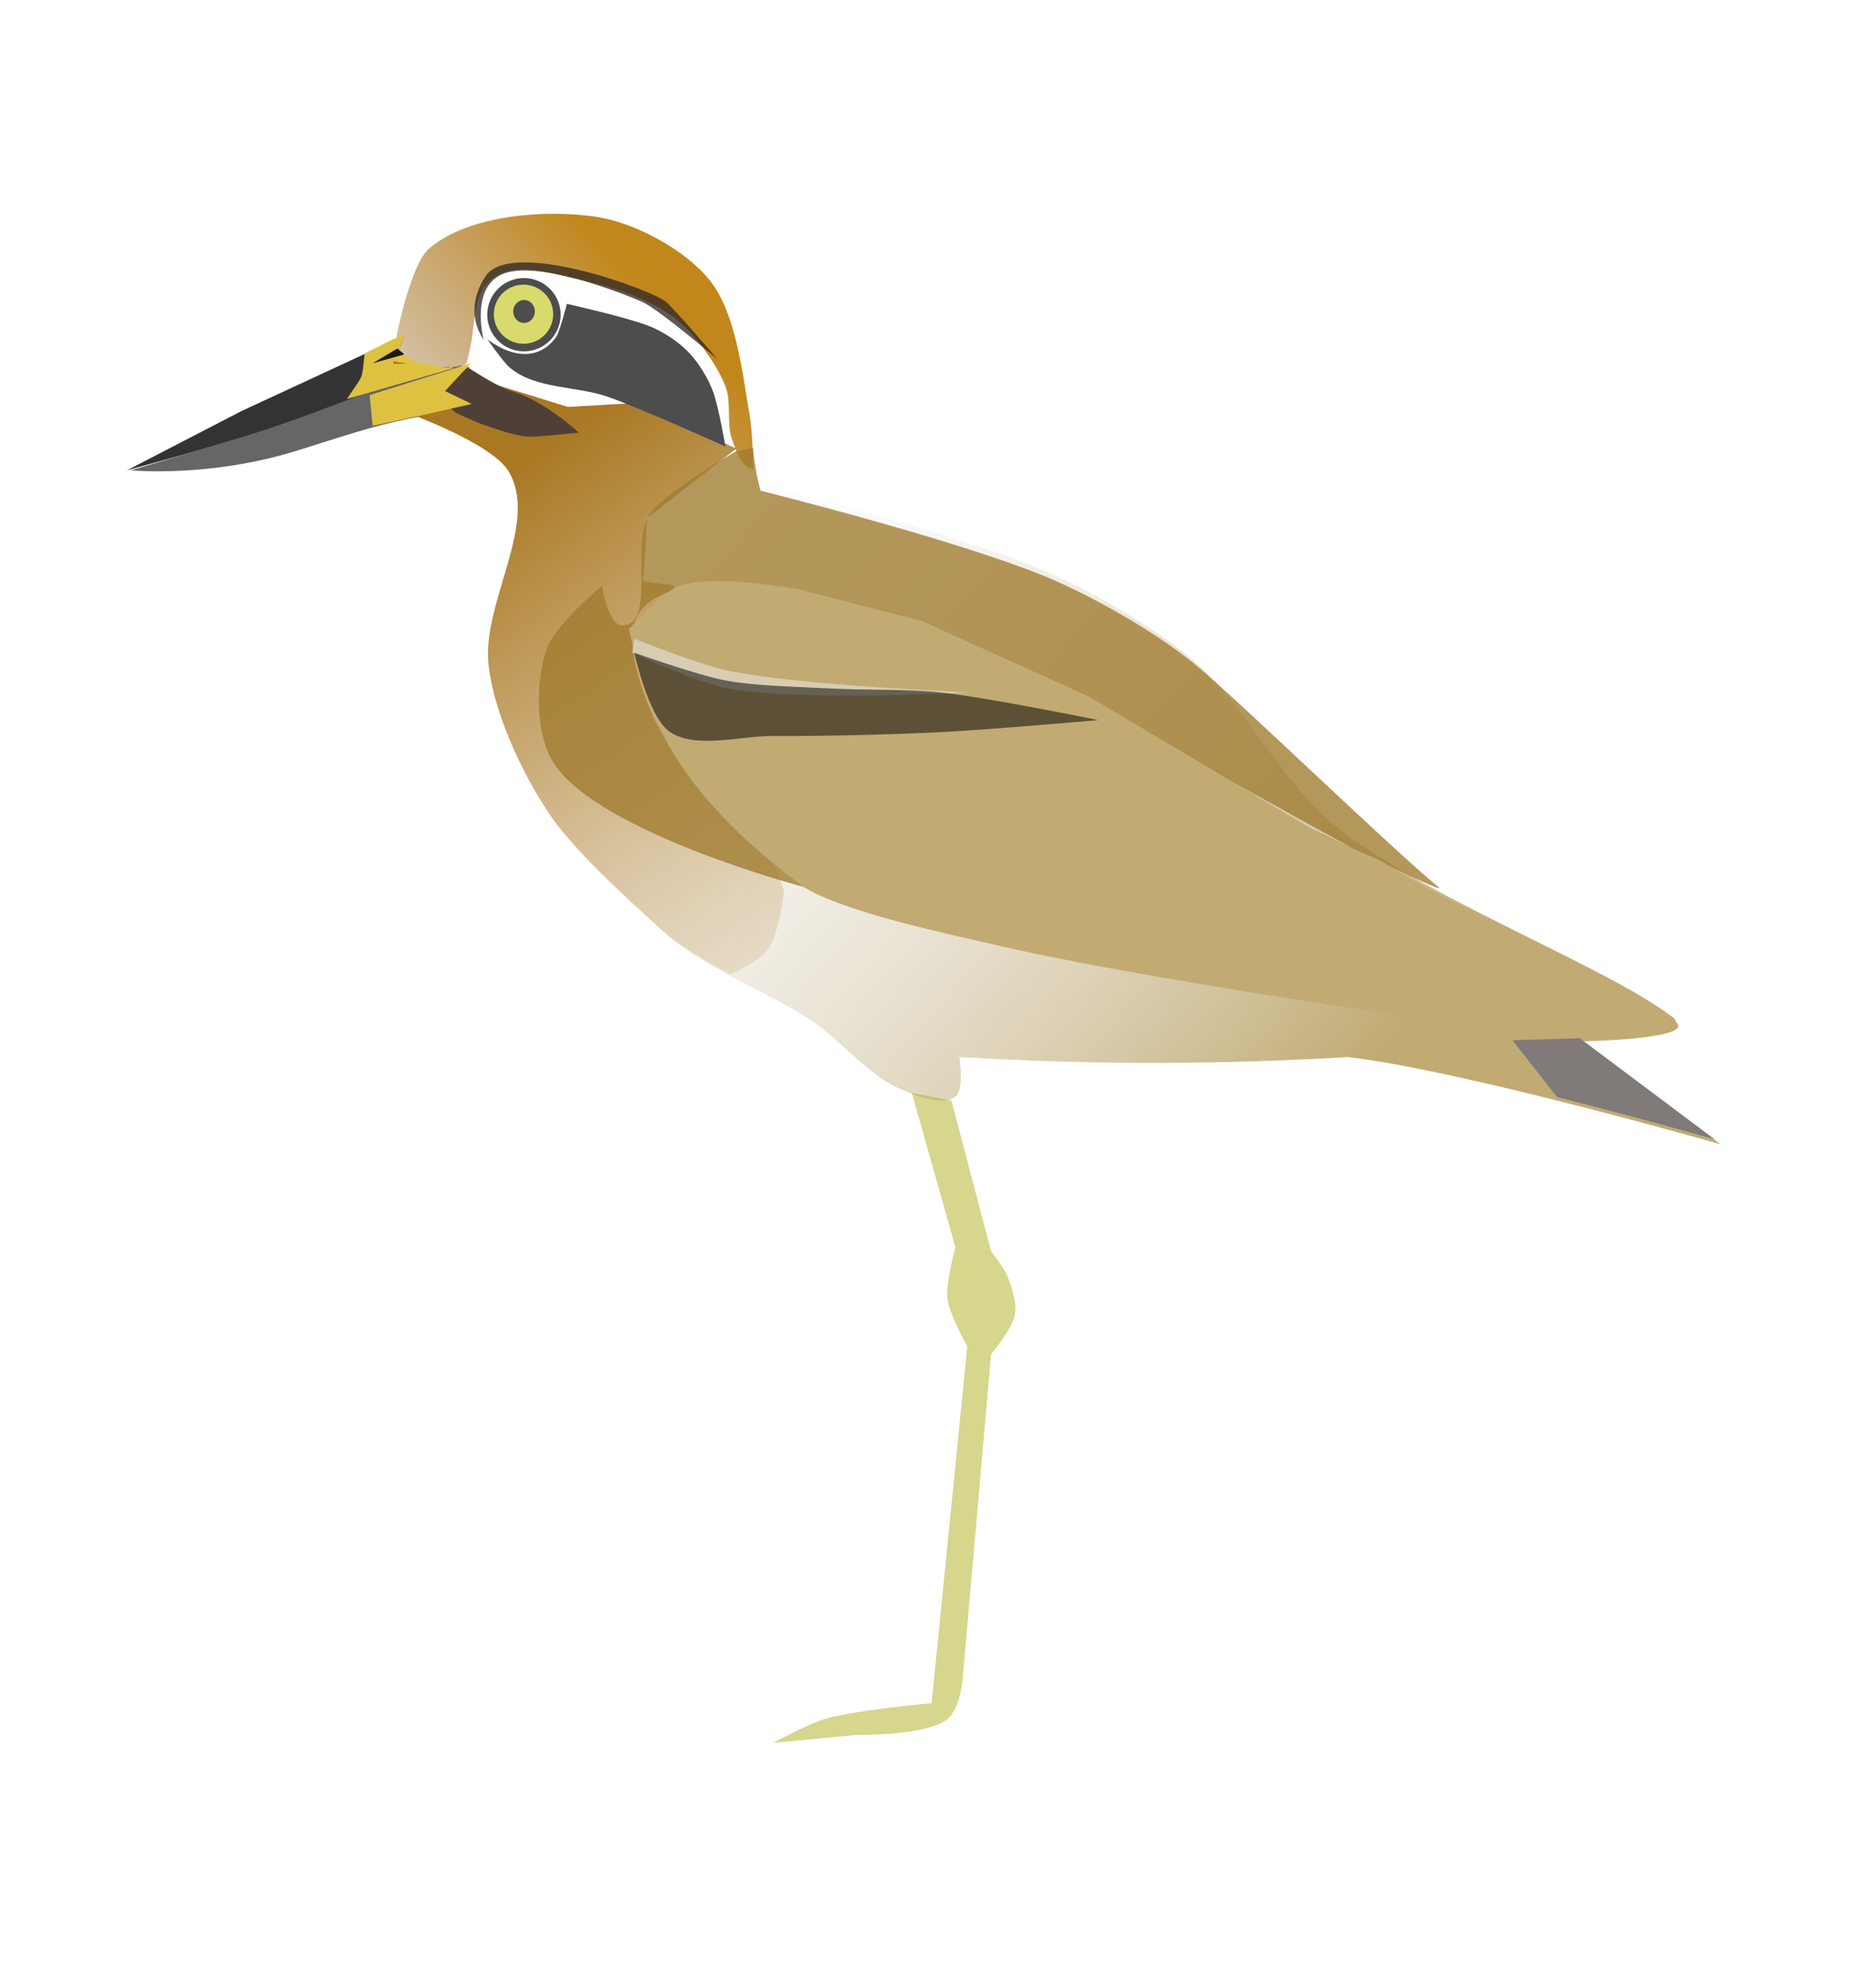
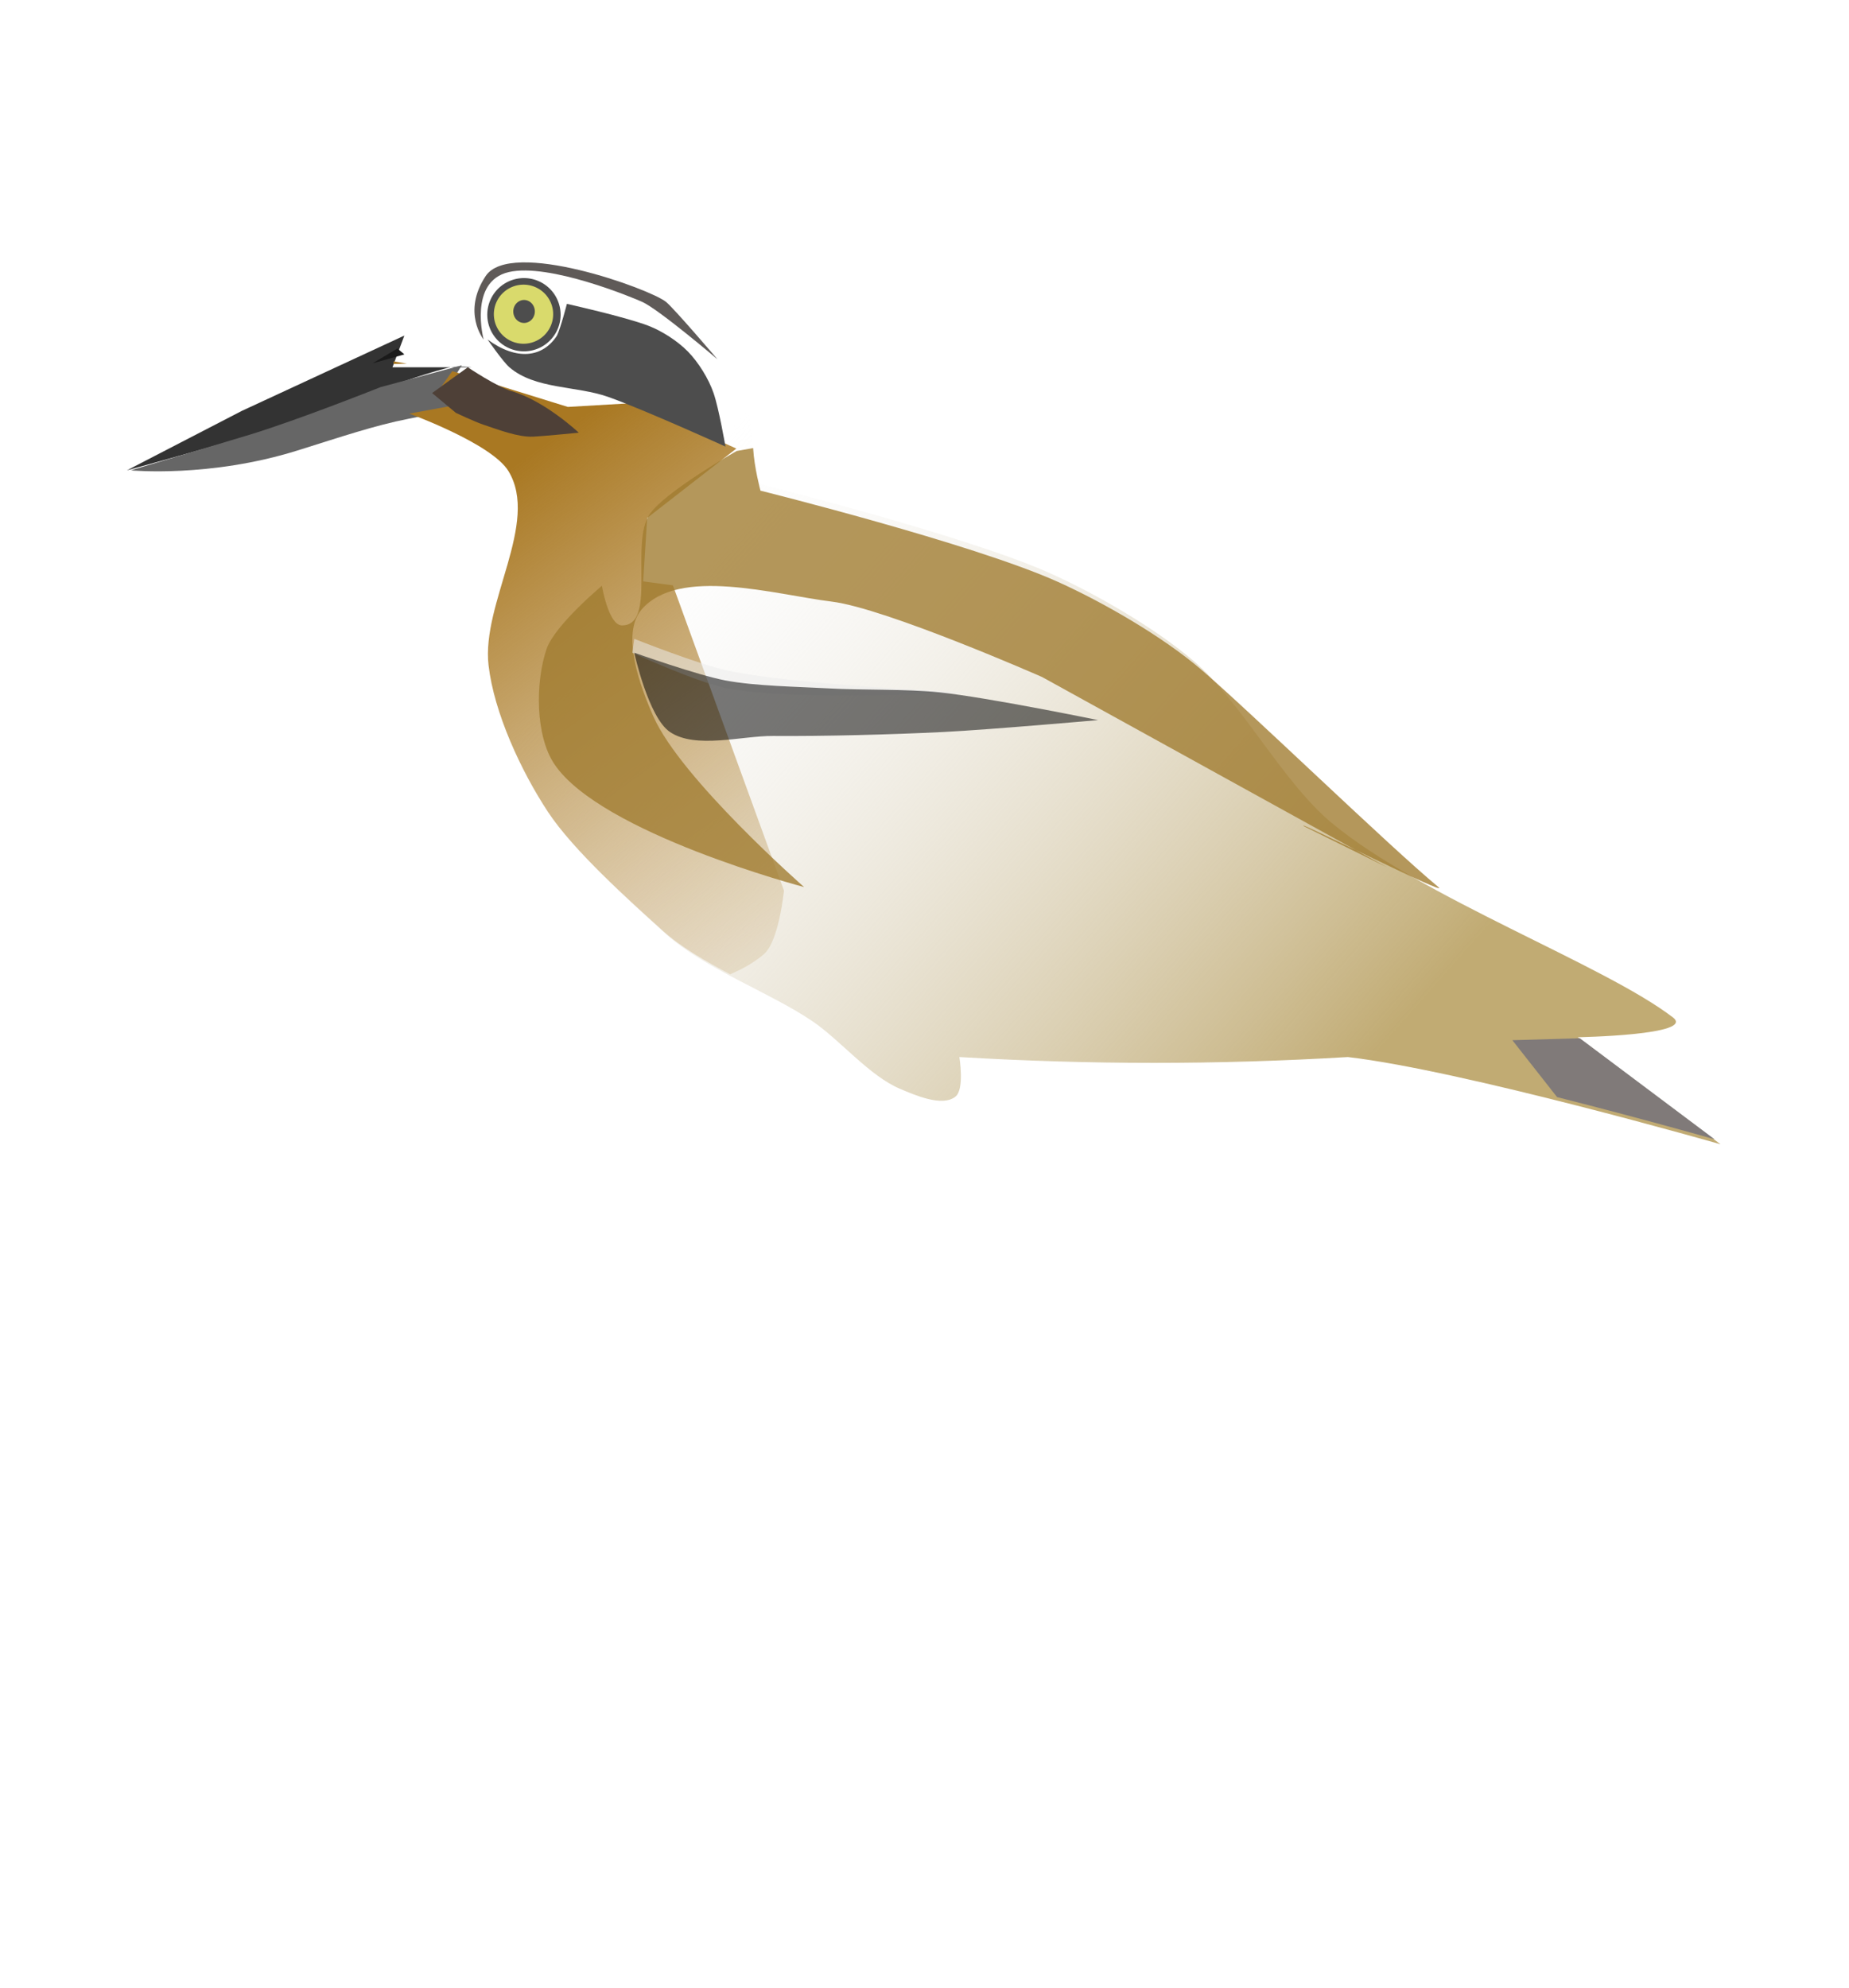
<svg xmlns="http://www.w3.org/2000/svg" xmlns:ns1="http://sodipodi.sourceforge.net/DTD/sodipodi-0.dtd" xmlns:ns2="http://www.inkscape.org/namespaces/inkscape" xmlns:xlink="http://www.w3.org/1999/xlink" width="744.09" height="800" id="svg2" ns1:version="0.32" ns2:version="0.45.1+0.46pre1+devel" version="1.0" ns1:docname="EsacusRecurvirostris.svg" ns2:output_extension="org.inkscape.output.svg.inkscape">
  <defs id="defs4">
    <linearGradient ns2:collect="always" id="linearGradient3238">
      <stop style="stop-color:#c1ab73;stop-opacity:1" offset="0" id="stop3240" />
      <stop style="stop-color:#ececec;stop-opacity:0;" offset="1" id="stop3242" />
    </linearGradient>
    <linearGradient ns2:collect="always" id="linearGradient3230">
      <stop style="stop-color:#a97822;stop-opacity:1;" offset="0" id="stop3232" />
      <stop style="stop-color:#a97822;stop-opacity:0;" offset="1" id="stop3234" />
    </linearGradient>
    <ns2:perspective ns1:type="inkscape:persp3d" ns2:vp_x="-50 : 600 : 1" ns2:vp_y="0 : 1000 : 0" ns2:vp_z="700 : 600 : 1" ns2:persp3d-origin="300 : 400 : 1" id="perspective39" />
    <linearGradient id="linearGradient3246">
      <stop style="stop-color:#c2871b;stop-opacity:1;" offset="0" id="stop3248" />
      <stop style="stop-color:#907c73;stop-opacity:0;" offset="1" id="stop3250" />
    </linearGradient>
    <ns2:perspective ns1:type="inkscape:persp3d" ns2:vp_x="-50 : 600 : 1" ns2:vp_y="0 : 1000 : 0" ns2:vp_z="700 : 600 : 1" ns2:persp3d-origin="300 : 400 : 1" id="perspective10" />
    <ns2:perspective id="perspective2395" ns2:persp3d-origin="300 : 400 : 1" ns2:vp_z="700 : 600 : 1" ns2:vp_y="0 : 1000 : 0" ns2:vp_x="-50 : 600 : 1" ns1:type="inkscape:persp3d" />
    <ns2:perspective id="perspective2408" ns2:persp3d-origin="300 : 400 : 1" ns2:vp_z="700 : 600 : 1" ns2:vp_y="0 : 1000 : 0" ns2:vp_x="-50 : 600 : 1" ns1:type="inkscape:persp3d" />
    <ns2:perspective id="perspective3194" ns2:persp3d-origin="300 : 400 : 1" ns2:vp_z="700 : 600 : 1" ns2:vp_y="0 : 1000 : 0" ns2:vp_x="-50 : 600 : 1" ns1:type="inkscape:persp3d" />
    <linearGradient ns2:collect="always" xlink:href="#linearGradient3246" id="linearGradient3221" gradientUnits="userSpaceOnUse" gradientTransform="translate(-721.886,84.552)" x1="953.209" y1="1.481" x2="820.882" y2="127.869" />
    <linearGradient ns2:collect="always" xlink:href="#linearGradient3230" id="linearGradient3236" x1="-26.73" y1="14.301" x2="124.045" y2="222.491" gradientUnits="userSpaceOnUse" gradientTransform="translate(213.774,187.451)" />
    <linearGradient ns2:collect="always" xlink:href="#linearGradient3238" id="linearGradient3244" x1="504.921" y1="479.72" x2="233.716" y2="240.421" gradientUnits="userSpaceOnUse" />
  </defs>
  <ns1:namedview id="base" pagecolor="#ffffff" bordercolor="#666666" borderopacity="1.0" gridtolerance="10000" guidetolerance="10" objecttolerance="10" ns2:pageopacity="0.0" ns2:pageshadow="2" ns2:zoom="0.31341508" ns2:cx="870.21851" ns2:cy="467.14649" ns2:document-units="px" ns2:current-layer="layer1" showgrid="false" ns2:window-width="1280" ns2:window-height="744" ns2:window-x="-4" ns2:window-y="-4" showguides="true" ns2:guide-bbox="true" />
  <g ns2:label="Layer 1" ns2:groupmode="layer" id="layer1">
    <g id="g3246">
      <path ns1:nodetypes="csssscssssccccssssssscccccc" id="path2414" d="M 159.533,134.251 C 159.533,134.251 165.154,106.271 172.295,99.951 C 187.972,86.079 220.255,83.696 240.895,87.188 C 256.113,89.763 275.993,100.605 285.564,112.714 C 296.081,126.021 298.607,150.245 301.517,166.955 C 302.915,174.984 303.112,194.075 303.112,194.075 C 303.112,194.075 388.527,215.354 422.762,230.768 C 441.174,239.058 464.833,252.759 480.194,265.865 C 499.821,282.611 516.149,314.83 536.03,331.274 C 572.534,361.465 645.503,388.176 673.229,409.445 C 682.538,416.586 634.941,417.421 634.941,417.421 L 692.373,460.495 C 692.373,460.495 588.311,430.698 542.412,425.398 C 489.626,428.529 438.972,428.51 386.07,425.398 C 386.07,425.398 388.26,438.385 384.474,441.351 C 379.146,445.526 368.374,440.796 362.14,438.161 C 349.883,432.98 338.046,418.522 327.042,411.04 C 310.006,399.456 283.306,389.75 268.015,375.943 C 254.304,363.562 231.924,343.504 221.751,328.083 C 210.766,311.433 200.037,288.035 197.821,269.056 C 194.9,244.046 218.446,211.65 205.797,190.885 C 199.025,179.766 165.914,167.753 165.914,167.753 L 191.838,162.967 L 177.879,158.181 L 185.856,147.013 L 158.735,147.811 L 159.533,134.251 z" style="fill:url(#linearGradient3244);fill-opacity:1;fill-rule:nonzero;stroke:none;stroke-width:1;stroke-miterlimit:4;stroke-dasharray:none;stroke-opacity:1" />
-       <path ns1:nodetypes="csccccccsccssssscsssc" id="path3222" d="M 223.854,86.037 C 205.332,85.884 184.236,89.82 172.479,100.225 C 165.338,106.544 159.729,134.506 159.729,134.506 L 159.448,139.256 L 159.729,142.892 L 171.166,147.725 L 180.842,150.329 L 187.635,146.475 C 187.635,146.475 189.458,140.079 190.045,135.323 C 190.749,129.613 191.593,118.708 195.607,114.586 C 203.824,104.898 217.247,108.848 228.311,111.368 C 237.281,113.282 249.506,116.341 257.842,120.165 C 265.202,123.541 270.495,126.382 276.198,132.131 C 282.273,138.257 289.165,147.936 292.135,156.037 C 294.291,161.917 292.385,170.907 294.541,176.787 C 296.026,180.838 298.28,187.91 302.51,188.756 C 302.731,188.8 302.969,188.829 303.198,188.85 C 303.037,182.608 302.635,172.606 301.698,167.225 C 298.788,150.515 296.278,126.282 285.76,112.975 C 276.189,100.866 256.291,90.018 241.073,87.443 C 235.913,86.57 230.028,86.088 223.854,86.037 z" style="fill:url(#linearGradient3221);fill-opacity:1;fill-rule:nonzero;stroke:none;stroke-width:1;stroke-miterlimit:4;stroke-dasharray:none;stroke-opacity:1" />
      <path ns1:nodetypes="ccczsccc" id="path2416" d="M 162.724,135.048 L 97.315,165.36 L 51.051,189.289 C 51.051,189.289 88.445,179.042 106.887,173.336 C 125.329,167.631 158.996,153.648 179.474,148.21 C 184.192,146.957 189.844,147.811 189.844,147.811 L 157.938,147.811 L 162.724,135.048 z" style="fill:#333333;fill-opacity:1;fill-rule:nonzero;stroke:none;stroke-width:1;stroke-miterlimit:4;stroke-dasharray:none;stroke-opacity:1" />
      <path ns1:nodetypes="ccscssccc" id="path2418" d="M 185.856,147.013 L 153.152,155.788 C 153.152,155.788 120.339,168.883 100.506,174.932 C 88.18,178.691 52.646,189.289 52.646,189.289 C 52.646,189.289 84.315,192.354 119.65,181.313 C 137.419,175.761 150.645,171.244 164.319,168.55 C 172.823,166.875 191.041,162.967 191.041,162.967 L 179.076,157.782 L 185.856,147.013 z" style="fill:#666666;fill-opacity:1;fill-rule:nonzero;stroke:none;stroke-width:1;stroke-miterlimit:4;stroke-dasharray:none;stroke-opacity:1" />
-       <path ns1:nodetypes="ccccscc" id="path2420" d="M 157.938,136.644 L 146.77,142.227 C 145.318,153.826 146.884,149.564 139.591,160.574 L 182.266,148.21 C 182.266,148.21 163.533,146.535 161.128,141.43 C 160.161,139.376 163.521,134.251 163.521,134.251 L 157.938,136.644 z" style="fill:#dfc241;fill-opacity:0.988;fill-rule:nonzero;stroke:none;stroke-width:1;stroke-miterlimit:4;stroke-dasharray:none;stroke-opacity:1" />
      <path id="path3194" d="M 159.932,140.233 L 149.961,146.216 L 162.724,142.626 L 159.932,140.233 z" style="fill:#1a1a1a;fill-opacity:0.988;fill-rule:nonzero;stroke:none;stroke-width:1;stroke-miterlimit:4;stroke-dasharray:none;stroke-opacity:1" />
      <path ns1:nodetypes="ccccccccsssscscccccccc" id="path3228" d="M 158.328,145.427 L 158.422,146.49 L 163.766,146.334 L 158.328,145.427 z M 182.016,149.365 L 176.672,156.896 L 190.641,161.677 L 164.703,166.459 C 164.703,166.459 197.837,178.465 204.609,189.584 C 217.258,210.349 193.689,242.761 196.609,267.771 C 198.826,286.75 209.562,310.153 220.547,326.803 C 230.721,342.223 253.085,362.265 266.797,374.646 C 274.01,381.16 283.78,386.768 293.859,392.084 C 299.26,389.775 303.891,387.074 307.484,383.928 C 313.521,378.643 315.484,358.396 315.484,358.396 L 270.798,235.57 L 258.835,233.967 L 260.437,208.445 L 296.328,180.521 L 255.641,162.177 L 228.519,163.763 L 182.016,149.365 z" style="fill:url(#linearGradient3236);fill-opacity:1;fill-rule:nonzero;stroke:none;stroke-width:1;stroke-miterlimit:4;stroke-dasharray:none;stroke-opacity:1" />
      <path ns1:nodetypes="cscssccc" id="path3217" d="M 188.249,147.811 C 188.249,147.811 200.04,155.704 205.797,157.383 C 219.418,161.354 232.918,174.134 232.918,174.134 C 232.918,174.134 218.352,175.566 214.572,175.729 C 208.425,175.994 200.47,172.88 194.63,170.943 C 191.17,169.796 183.463,166.157 183.463,166.157 L 173.891,158.181 L 188.249,147.811 z" style="fill:#4e4037;fill-opacity:1;fill-rule:nonzero;stroke:none;stroke-width:1;stroke-miterlimit:4;stroke-dasharray:none;stroke-opacity:1" />
-       <path ns1:nodetypes="ccccccc" id="path3196" d="M 189.445,146.216 L 179.076,157.383 L 189.844,162.568 L 168.706,167.354 L 149.961,171.342 L 148.764,158.978 L 189.445,146.216 z" style="fill:#dec141;fill-opacity:1;fill-rule:nonzero;stroke:none;stroke-width:1;stroke-miterlimit:4;stroke-dasharray:none;stroke-opacity:1" />
      <g transform="matrix(0.544,0,0,0.552,-168.794,108.698)" id="g3210">
        <path ns1:type="arc" style="opacity:1;fill:#4d4d4d;fill-opacity:1;fill-rule:nonzero;stroke:none;stroke-width:1.282;stroke-miterlimit:4;stroke-dasharray:none;stroke-opacity:1" id="path3204" ns1:cx="701.54572" ns1:cy="46.90641" ns1:rx="30.710073" ns1:ry="41.079708" d="M 732.225,45.075 A 30.71,41.08 0 1 1 732.122,43.077" ns1:start="6.2385837" ns1:end="12.473008" ns1:open="true" transform="matrix(0.883,0,0,0.65,78.408,2.036)" />
        <path ns1:type="arc" style="opacity:1;fill:#d9da6c;fill-opacity:1;fill-rule:nonzero;stroke:none;stroke-width:1;stroke-miterlimit:4;stroke-dasharray:none;stroke-opacity:1" id="path3206" ns1:cx="622.57697" ns1:cy="93.569771" ns1:rx="21.935766" ns1:ry="21.536934" d="M 644.491,92.61 A 21.936,21.537 0 1 1 644.417,91.562" ns1:start="6.2385837" ns1:end="12.473008" ns1:open="true" transform="translate(74.98,-61.42)" />
        <path ns1:type="arc" style="opacity:1;fill:#4d4d4d;fill-opacity:1;fill-rule:nonzero;stroke:none;stroke-width:1;stroke-miterlimit:4;stroke-dasharray:none;stroke-opacity:1" id="path3208" ns1:cx="619.7851" ns1:cy="82.8013" ns1:rx="7.9766426" ns1:ry="8.3754749" d="M 627.754,82.428 A 7.977,8.375 0 1 1 627.727,82.02" ns1:start="6.2385837" ns1:end="12.473008" ns1:open="true" transform="translate(78.171,-52.646)" />
      </g>
      <path ns1:nodetypes="cssscssccc" id="path3215" d="M 228.132,122.286 C 228.132,122.286 251.339,127.454 260.836,131.06 C 266.339,133.149 272.664,137.231 276.789,141.43 C 281.066,145.781 285.168,152.414 287.159,158.181 C 289.319,164.437 291.945,179.718 291.945,179.718 C 291.945,179.718 259.329,164.918 244.883,159.776 C 231.969,155.18 215.388,156.753 205,147.811 C 202.403,145.576 196.225,136.644 196.225,136.644 C 207.918,145.227 218.401,143.954 224.144,135.048 C 225.695,131.803 228.132,122.286 228.132,122.286 z" style="fill:#4d4d4d;fill-opacity:1;fill-rule:nonzero;stroke:none;stroke-width:1;stroke-miterlimit:4;stroke-dasharray:none;stroke-opacity:1" />
      <path ns1:nodetypes="csscszc" id="path3224" d="M 194.63,136.644 C 194.63,136.644 188.449,113.3 204.702,109.505 C 220.955,105.71 254.856,119.869 258.443,121.488 C 265.18,124.529 288.754,144.62 288.754,144.62 C 288.754,144.62 271.358,124.215 268.015,121.488 C 261.611,116.263 205.426,95.956 195.428,111.118 C 185.793,125.73 194.63,136.644 194.63,136.644 z" style="fill:#2c2623;fill-opacity:0.756;fill-rule:nonzero;stroke:none;stroke-width:1;stroke-miterlimit:4;stroke-dasharray:none;stroke-opacity:1" />
      <path ns1:nodetypes="ccsscsscssscccssscc" id="path3229" d="M 303.08,180.321 L 296.473,181.493 C 296.473,181.493 267.658,197.734 261.379,207.025 C 253.465,218.734 264.354,251.895 250.222,251.681 C 244.872,251.6 242.222,235.743 242.222,235.743 C 242.222,235.743 223.159,251.632 219.91,261.275 C 215.468,274.459 215.344,295.974 223.097,307.525 C 241.827,335.426 323.598,356.993 323.598,356.993 C 323.598,356.993 274.101,313.508 262.973,288.4 C 257.704,276.513 249.724,255.172 258.191,245.306 C 273.166,227.858 311.934,239.302 334.754,242.118 C 356.547,244.809 419.331,272.44 419.331,272.44 L 558.098,348.993 L 524.971,332.634 C 517.784,328.087 584.569,361.71 578.856,356.984 C 558.975,340.541 502.756,285.989 483.129,269.243 C 467.768,256.137 444.103,242.439 425.691,234.15 C 391.457,218.736 306.035,197.462 306.035,197.462 C 306.035,197.462 303.543,188.303 303.08,180.321 z" style="opacity:0.79;fill:#a17c31;fill-opacity:1;fill-rule:nonzero;stroke:none;stroke-width:1;stroke-miterlimit:4;stroke-dasharray:none;stroke-opacity:1" />
-       <path ns1:nodetypes="cscccscscccccc" id="path3244" d="M 286.996,233.883 C 281.873,233.954 277.17,234.454 273.778,235.633 C 266.079,238.308 253.059,253.196 253.059,253.196 C 253.059,253.196 257.856,272.658 259.434,278.695 C 270.867,311.978 295.609,336.2 323.246,356.883 C 340.189,367.19 378.686,375.193 403.028,380.82 C 472.021,396.771 635.934,419.102 635.934,419.102 C 635.934,419.102 683.524,418.274 674.215,411.133 C 650.728,393.115 594.778,371.206 556.028,346.57 L 532.246,336.133 L 438.121,280.289 L 371.121,249.977 L 321.653,237.227 C 321.653,237.227 302.365,233.669 286.996,233.883 z" style="fill:#c1ab73;fill-opacity:1;fill-rule:nonzero;stroke:none;stroke-width:1;stroke-miterlimit:4;stroke-dasharray:none;stroke-opacity:1" />
      <path ns1:nodetypes="cscscc" id="path3261" d="M 255.253,257.091 C 255.253,257.091 281.12,267.388 292.743,269.854 C 321.418,275.936 390.058,278.628 390.058,278.628 C 390.058,278.628 321.429,282.478 292.743,277.033 C 280.691,274.745 254.455,262.675 254.455,262.675 L 255.253,257.091 z" style="opacity:0.526;fill:#ececec;fill-opacity:1;fill-rule:nonzero;stroke:none;stroke-width:1;stroke-miterlimit:4;stroke-dasharray:none;stroke-opacity:1" />
      <path ns1:nodetypes="cssscsssc" id="path3239" d="M 255.253,262.675 C 255.253,262.675 280.638,271.713 291.945,273.842 C 304.21,276.151 320.963,276.331 333.424,277.033 C 346.812,277.786 364.757,277.23 378.093,278.628 C 397.422,280.655 441.906,289.795 441.906,289.795 C 441.906,289.795 398.385,293.645 379.688,294.581 C 359.129,295.61 331.674,296.333 311.089,296.176 C 298.637,296.082 279.936,301.542 269.611,294.581 C 260.907,288.714 255.253,262.675 255.253,262.675 z" style="opacity:0.526;fill:#000000;fill-opacity:1;fill-rule:nonzero;stroke:none;stroke-width:1;stroke-miterlimit:4;stroke-dasharray:none;stroke-opacity:1" />
      <path id="path3257" d="M 635.767,417.833 L 608.611,418.614 L 626.611,441.52 C 660.823,450.157 689.986,458.489 689.986,458.489 L 635.767,417.833 z" style="fill:#807a79;fill-opacity:1;fill-rule:nonzero;stroke:none;stroke-width:1;stroke-miterlimit:4;stroke-dasharray:none;stroke-opacity:1" />
-       <path ns1:nodetypes="ccsccsccsccssccc" id="path3259" d="M 366.926,439.756 L 384.474,501.974 C 384.474,501.974 380.523,516.464 381.284,522.713 C 382.035,528.889 389.26,541.857 389.26,541.857 L 374.902,685.437 C 374.902,685.437 344.347,688.086 331.828,691.818 C 325.261,693.776 311.089,701.39 311.089,701.39 L 344.591,698.199 C 344.591,698.199 372.694,698.719 381.284,691.818 C 387.076,687.164 387.665,672.674 387.665,672.674 L 398.832,545.048 C 398.832,545.048 407.452,534.594 408.404,529.094 C 409.237,524.285 407.081,517.65 405.213,513.141 C 403.893,509.953 398.832,503.569 398.832,503.569 L 382.879,442.947 L 366.926,439.756 z" style="opacity:0.526;fill:#b2b126;fill-opacity:1;fill-rule:nonzero;stroke:none;stroke-width:1;stroke-miterlimit:4;stroke-dasharray:none;stroke-opacity:1" />
    </g>
  </g>
</svg>